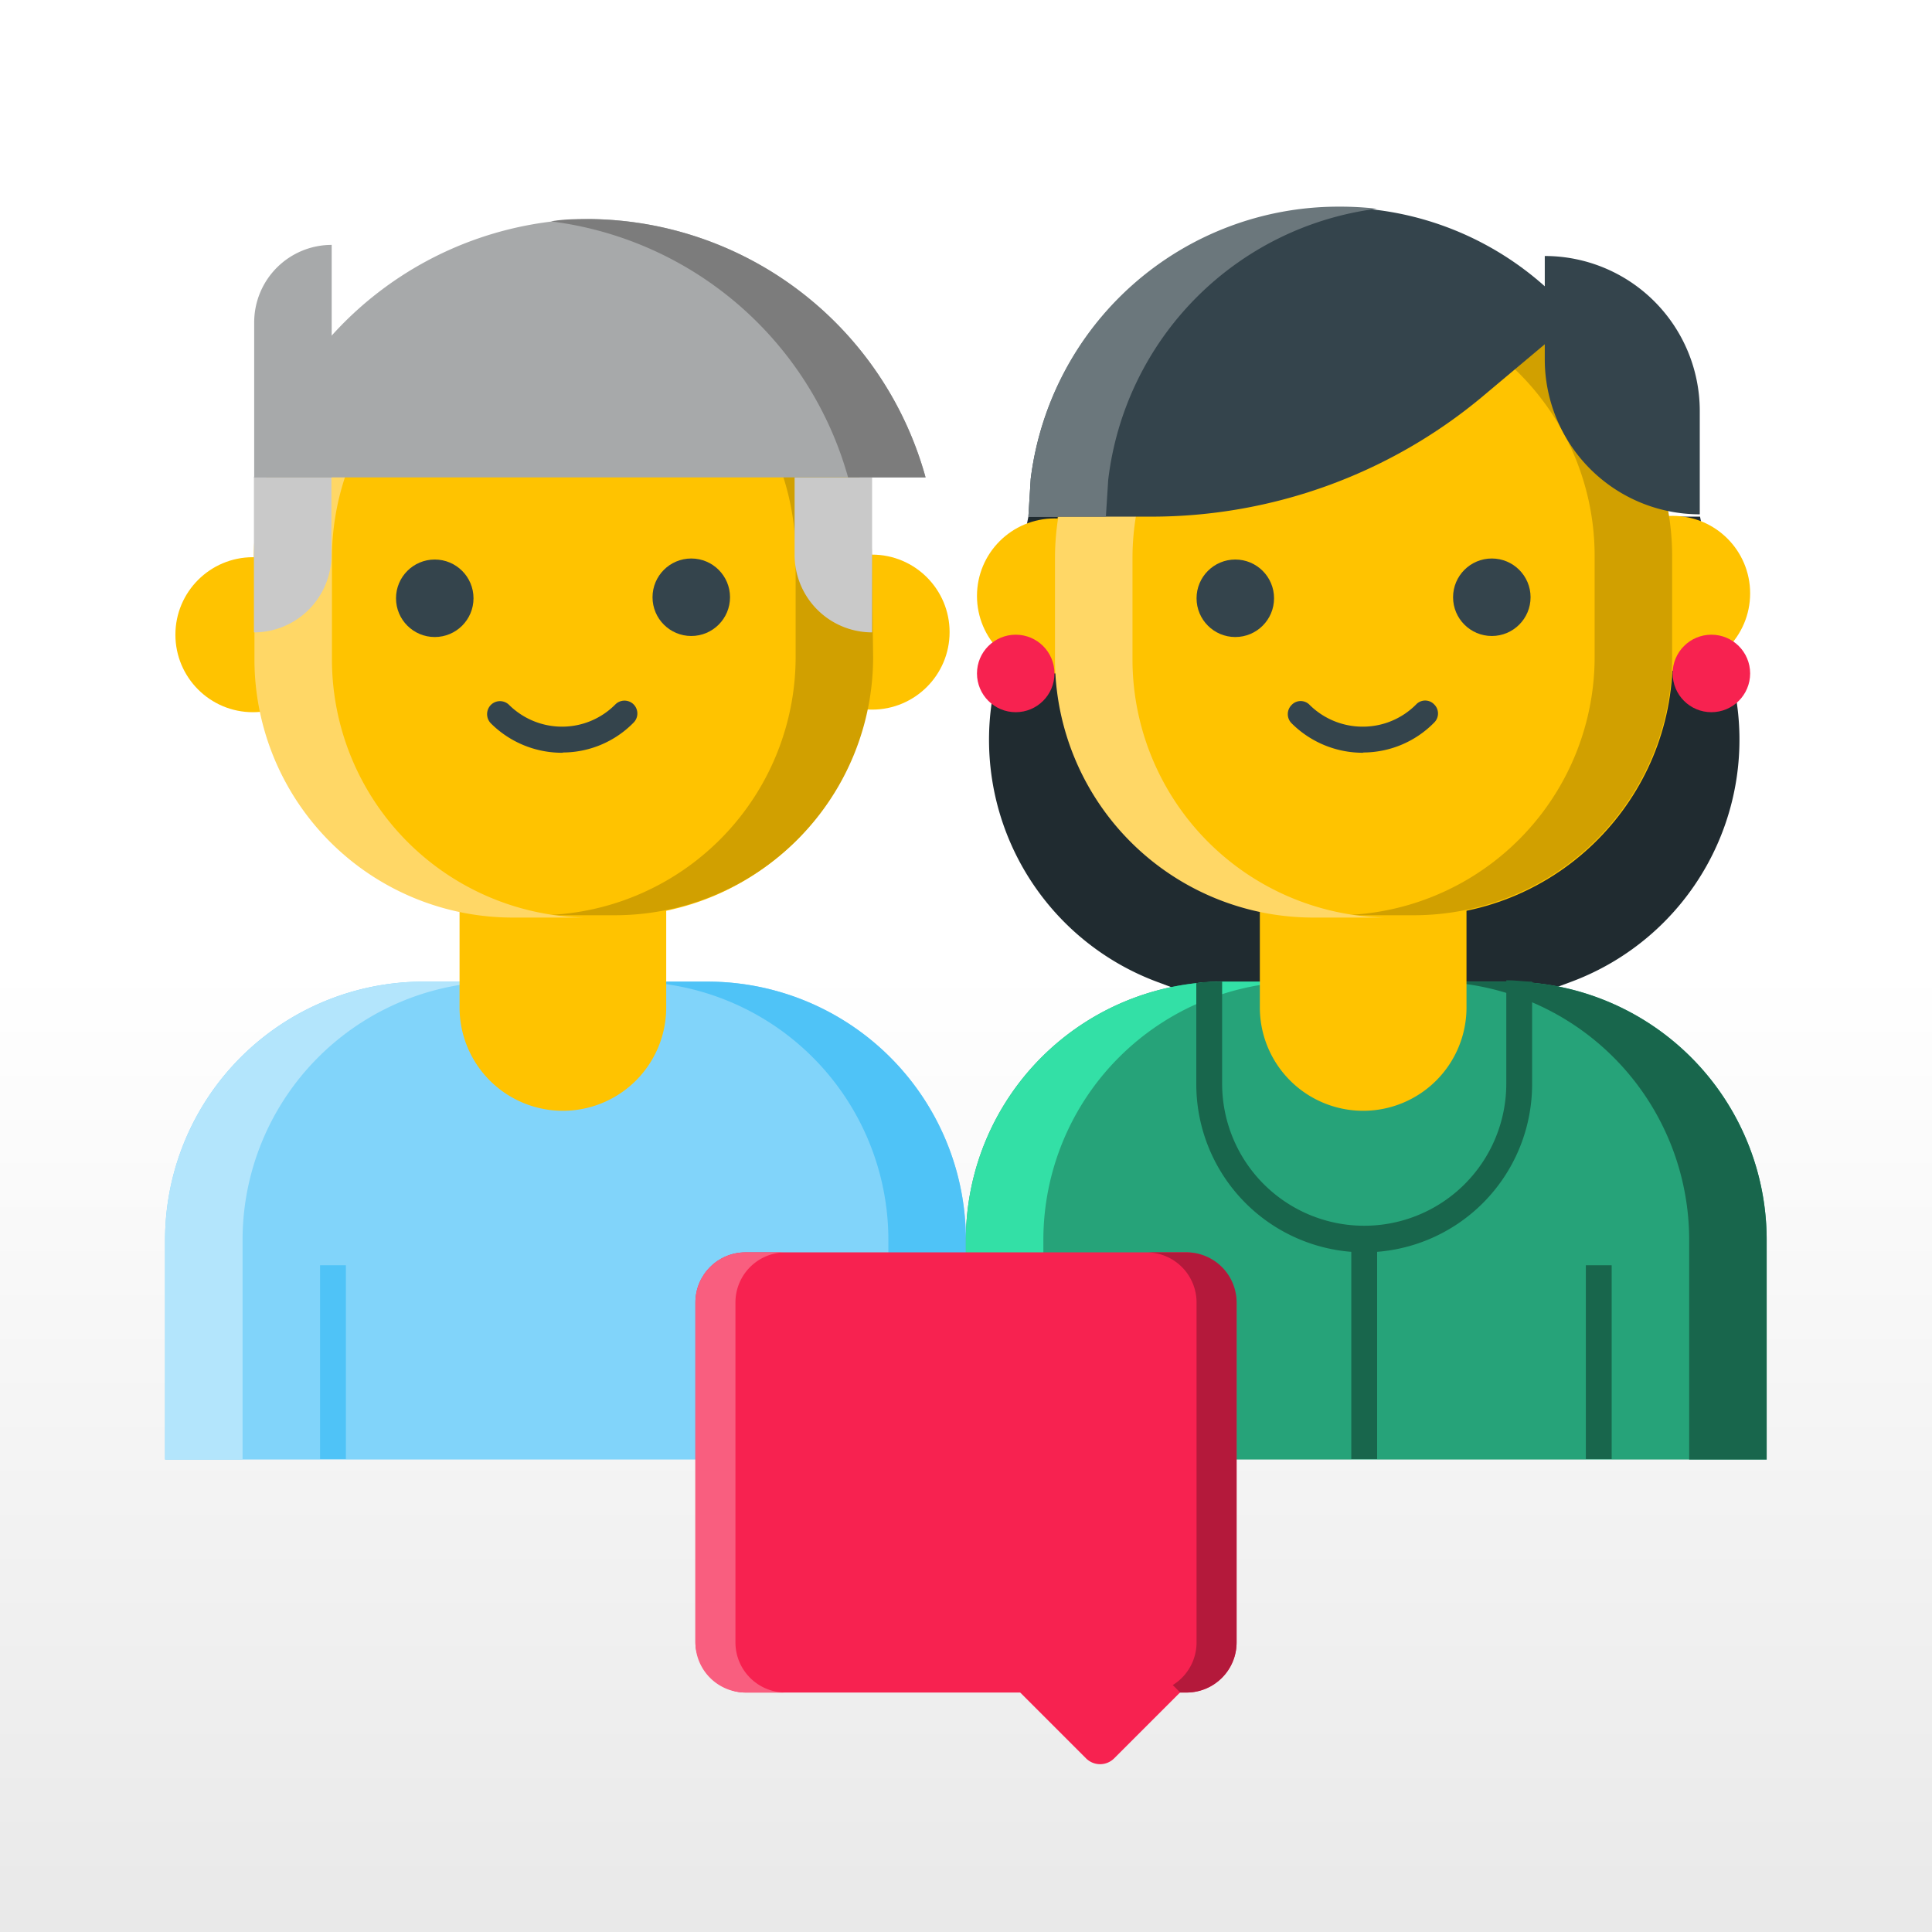
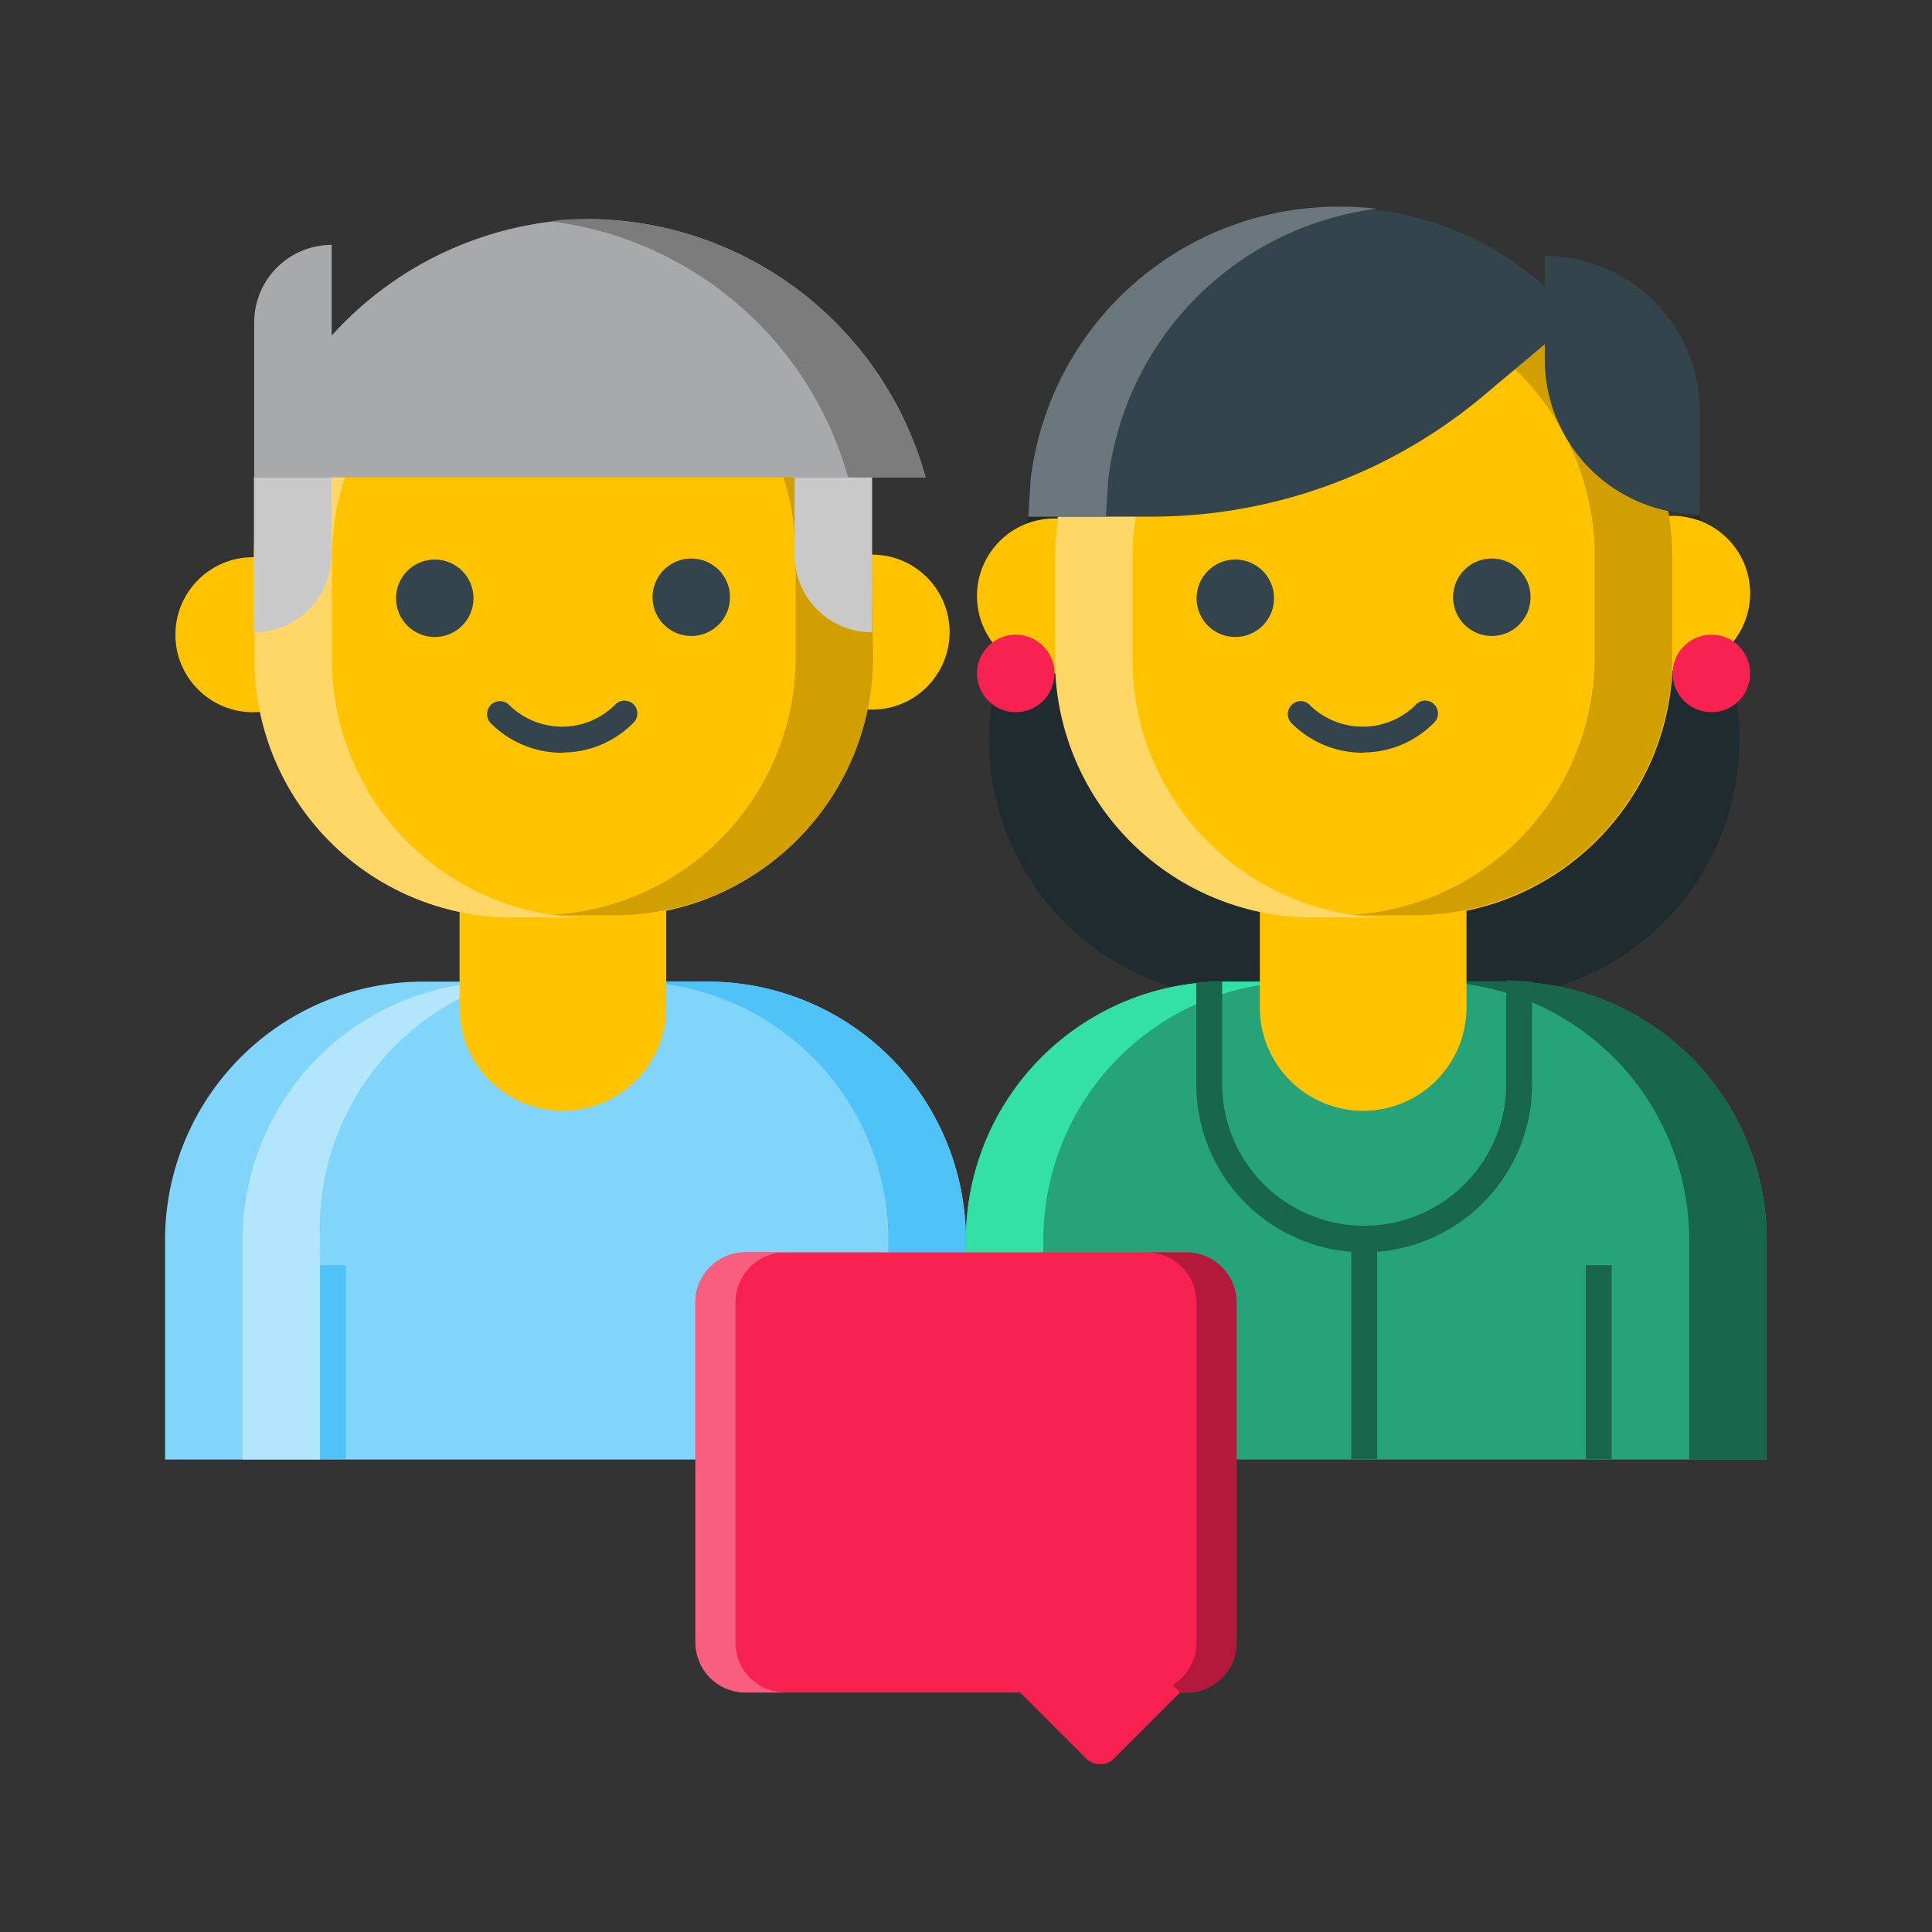
<svg xmlns="http://www.w3.org/2000/svg" viewBox="0 0 74.79 74.79">
  <rect x="0" y="0" width="74.79" height="74.79" fill="#333333" stroke="none" />
  <defs>
    <style>.cls-1{fill:url(#linear-gradient);}.cls-2{fill:#81d4fa;}.cls-3{fill:#b3e5fc;}.cls-4{fill:#4fc3f7;}.cls-5{fill:#ffc300;}.cls-6{fill:#d1a000;}.cls-7{fill:#34444c;}.cls-8{fill:#c9c9c9;}.cls-9{fill:#ffd766;}.cls-10{fill:#a7a9aa;}.cls-11{fill:#7c7c7c;}.cls-12{fill:#202b30;}.cls-13{fill:#26a379;}.cls-14{fill:#33e0a6;}.cls-15{fill:#18664c;}.cls-16{fill:#f72250;}.cls-17{fill:#6b777c;}.cls-18{fill:#b4193b;}.cls-19{fill:#f95e7f;}</style>
    <linearGradient id="linear-gradient" x1="37.39" y1="37.39" x2="37.39" y2="112.18" gradientUnits="userSpaceOnUse">
      <stop offset="0" stop-color="#fff" />
      <stop offset="1" stop-color="#d3d3d3" />
    </linearGradient>
  </defs>
  <g id="Layer_2" data-name="Layer 2">
    <g id="Layer_1-2" data-name="Layer 1">
-       <rect class="cls-1" width="74.79" height="74.79" />
      <path class="cls-2" d="M16.39,38h11a10,10,0,0,1,10,10v8.5a0,0,0,0,1,0,0h-31a0,0,0,0,1,0,0V48A10,10,0,0,1,16.39,38Z" />
-       <path class="cls-3" d="M19.39,38h-3a10,10,0,0,0-10,10v8.5h3V48A10,10,0,0,1,19.39,38Z" />
+       <path class="cls-3" d="M19.39,38a10,10,0,0,0-10,10v8.5h3V48A10,10,0,0,1,19.39,38Z" />
      <path class="cls-4" d="M24.39,38h3a10,10,0,0,1,10,10v8.5h-3V48A10,10,0,0,0,24.39,38Z" />
      <rect class="cls-4" x="12.39" y="48.98" width="1" height="7.5" />
-       <rect class="cls-4" x="30.39" y="48.98" width="1" height="7.5" />
      <path class="cls-5" d="M17.79,33h8a0,0,0,0,1,0,0v6a4,4,0,0,1-4,4h0a4,4,0,0,1-4-4V33A0,0,0,0,1,17.79,33Z" />
      <circle class="cls-5" cx="33.76" cy="24.47" r="3" />
      <circle class="cls-5" cx="9.79" cy="24.57" r="3" />
      <rect class="cls-5" x="9.84" y="11.57" width="23.91" height="23.9" rx="10" transform="translate(-0.1 0.09) rotate(-0.23)" />
      <path class="cls-6" d="M33.75,21.52a10,10,0,0,0-10-10H21a10,10,0,0,1,9.8,10v3.91a10,10,0,0,1-10,10h-.91l3.91,0a10,10,0,0,0,10-10Z" />
      <circle class="cls-7" cx="16.83" cy="23.16" r="1.5" />
      <circle class="cls-7" cx="26.76" cy="23.12" r="1.5" />
      <path class="cls-7" d="M21.8,29.14A3.9,3.9,0,0,1,19,28a.51.51,0,0,1,0-.71.5.5,0,0,1,.71,0,2.92,2.92,0,0,0,2.05.84h0a2.9,2.9,0,0,0,2.06-.86.5.5,0,0,1,.71,0,.5.5,0,0,1,0,.7,3.85,3.85,0,0,1-2.76,1.16Z" />
      <path class="cls-8" d="M30.76,18.48h0a3,3,0,0,1,3,3v3a0,0,0,0,1,0,0h-3a0,0,0,0,1,0,0v-6A0,0,0,0,1,30.76,18.48Z" transform="translate(64.52 42.96) rotate(-180)" />
      <path class="cls-9" d="M12.85,25.52l0-3.91a10,10,0,0,1,10-10h.92l-3.92,0a10,10,0,0,0-10,10l0,3.91a10,10,0,0,0,10,10h2.76A10,10,0,0,1,12.85,25.52Z" />
      <path class="cls-8" d="M9.83,18.48h3a0,0,0,0,1,0,0v3a3,3,0,0,1-3,3h0a0,0,0,0,1,0,0v-6A0,0,0,0,1,9.83,18.48Z" />
      <path class="cls-10" d="M9.83,9.48h3a0,0,0,0,1,0,0v6a3,3,0,0,1-3,3h0a0,0,0,0,1,0,0v-9A0,0,0,0,1,9.83,9.48Z" transform="translate(22.67 27.96) rotate(180)" />
      <path class="cls-10" d="M9.83,18.48h26a13.62,13.62,0,0,0-13-10A13.64,13.64,0,0,0,9.83,18.48Z" />
      <path class="cls-11" d="M22.83,8.48c-.5,0-1,0-1.5.09a13.71,13.71,0,0,1,11.5,9.91h3A13.62,13.62,0,0,0,22.83,8.48Z" />
      <path class="cls-12" d="M60.84,38l-8.07,3-8-3a10,10,0,0,1-6.29-11.32L39.81,20h26l1.33,6.66A10,10,0,0,1,60.84,38Z" />
      <path class="cls-13" d="M47.39,38h11a10,10,0,0,1,10,10v8.5a0,0,0,0,1,0,0h-31a0,0,0,0,1,0,0V48A10,10,0,0,1,47.39,38Z" />
      <path class="cls-14" d="M50.39,38h-3a10,10,0,0,0-10,10v8.5h3V48A10,10,0,0,1,50.39,38Z" />
      <path class="cls-15" d="M55.39,38h3a10,10,0,0,1,10,10v8.5h-3V48A10,10,0,0,0,55.39,38Z" />
      <rect class="cls-15" x="43.39" y="48.98" width="1" height="7.5" />
      <rect class="cls-15" x="61.39" y="48.98" width="1" height="7.5" />
      <rect class="cls-15" x="52.31" y="47.48" width="1" height="9" />
      <path class="cls-15" d="M52.81,48.48a6.51,6.51,0,0,0,6.5-6.5V38c-.3,0-.61-.05-.92-.05h-.08v4a5.5,5.5,0,0,1-11,0V38c-.34,0-.68,0-1,.06V42A6.51,6.51,0,0,0,52.81,48.48Z" />
      <path class="cls-5" d="M48.77,33h8a0,0,0,0,1,0,0v6a4,4,0,0,1-4,4h0a4,4,0,0,1-4-4V33a0,0,0,0,1,0,0Z" />
      <circle class="cls-5" cx="64.75" cy="22.97" r="3" />
      <circle class="cls-5" cx="40.82" cy="23.07" r="3" />
      <rect class="cls-5" x="40.83" y="11.57" width="23.91" height="23.9" rx="10" transform="translate(-0.09 0.21) rotate(-0.23)" />
      <path class="cls-6" d="M64.73,21.52a10,10,0,0,0-10-10H51.93a10,10,0,0,1,9.8,10l0,3.91a10,10,0,0,1-10,10h-.91l3.91,0a10,10,0,0,0,10-10Z" />
      <circle class="cls-7" cx="47.82" cy="23.16" r="1.5" />
      <circle class="cls-7" cx="57.75" cy="23.12" r="1.5" />
      <path class="cls-7" d="M52.79,29.14A3.9,3.9,0,0,1,50,28a.5.5,0,0,1,0-.71.48.48,0,0,1,.7,0,2.92,2.92,0,0,0,2.06.84h0a2.9,2.9,0,0,0,2.06-.86.48.48,0,0,1,.7,0,.49.49,0,0,1,0,.7,3.86,3.86,0,0,1-2.77,1.16Z" />
      <circle class="cls-16" cx="39.32" cy="26.07" r="1.5" />
      <circle class="cls-16" cx="66.25" cy="26.07" r="1.5" />
      <path class="cls-9" d="M43.84,25.52l0-3.91a10,10,0,0,1,10-10h.91l-3.91,0a10,10,0,0,0-10,10l0,3.91a10,10,0,0,0,10,10h2.76A10,10,0,0,1,43.84,25.52Z" />
      <path class="cls-7" d="M59.81,10h0a6,6,0,0,1,6,6v4a0,0,0,0,1,0,0h0a6,6,0,0,1-6-6V10A0,0,0,0,1,59.81,10Z" transform="translate(125.61 29.91) rotate(180)" />
      <path class="cls-7" d="M61,12.32A12,12,0,0,0,39.9,18.54L39.81,20h4.77a20,20,0,0,0,12.75-4.6Z" />
      <path class="cls-17" d="M53.3,8.08A12.65,12.65,0,0,0,51.78,8,12,12,0,0,0,39.9,18.54L39.81,20h3l.09-1.42A12,12,0,0,1,53.3,8.08Z" />
      <rect class="cls-16" x="26.92" y="48.48" width="20.95" height="17.04" rx="1.94" />
      <path class="cls-18" d="M45.93,48.48H44.38a1.94,1.94,0,0,1,1.94,1.94V63.58a1.94,1.94,0,0,1-1.94,1.94h1.55a1.94,1.94,0,0,0,1.94-1.94V50.42A1.94,1.94,0,0,0,45.93,48.48Z" />
      <path class="cls-19" d="M28.86,65.52H30.4a1.94,1.94,0,0,1-1.93-1.94V50.42a1.94,1.94,0,0,1,1.93-1.94H28.86a1.94,1.94,0,0,0-1.94,1.94V63.58A1.94,1.94,0,0,0,28.86,65.52Z" />
      <path class="cls-16" d="M40.4,63.33h4.38a0,0,0,0,1,0,0v3.61a.77.77,0,0,1-.77.77H40.4a0,0,0,0,1,0,0V63.33A0,0,0,0,1,40.4,63.33Z" transform="translate(58.8 -10.93) rotate(45)" />
    </g>
  </g>
</svg>